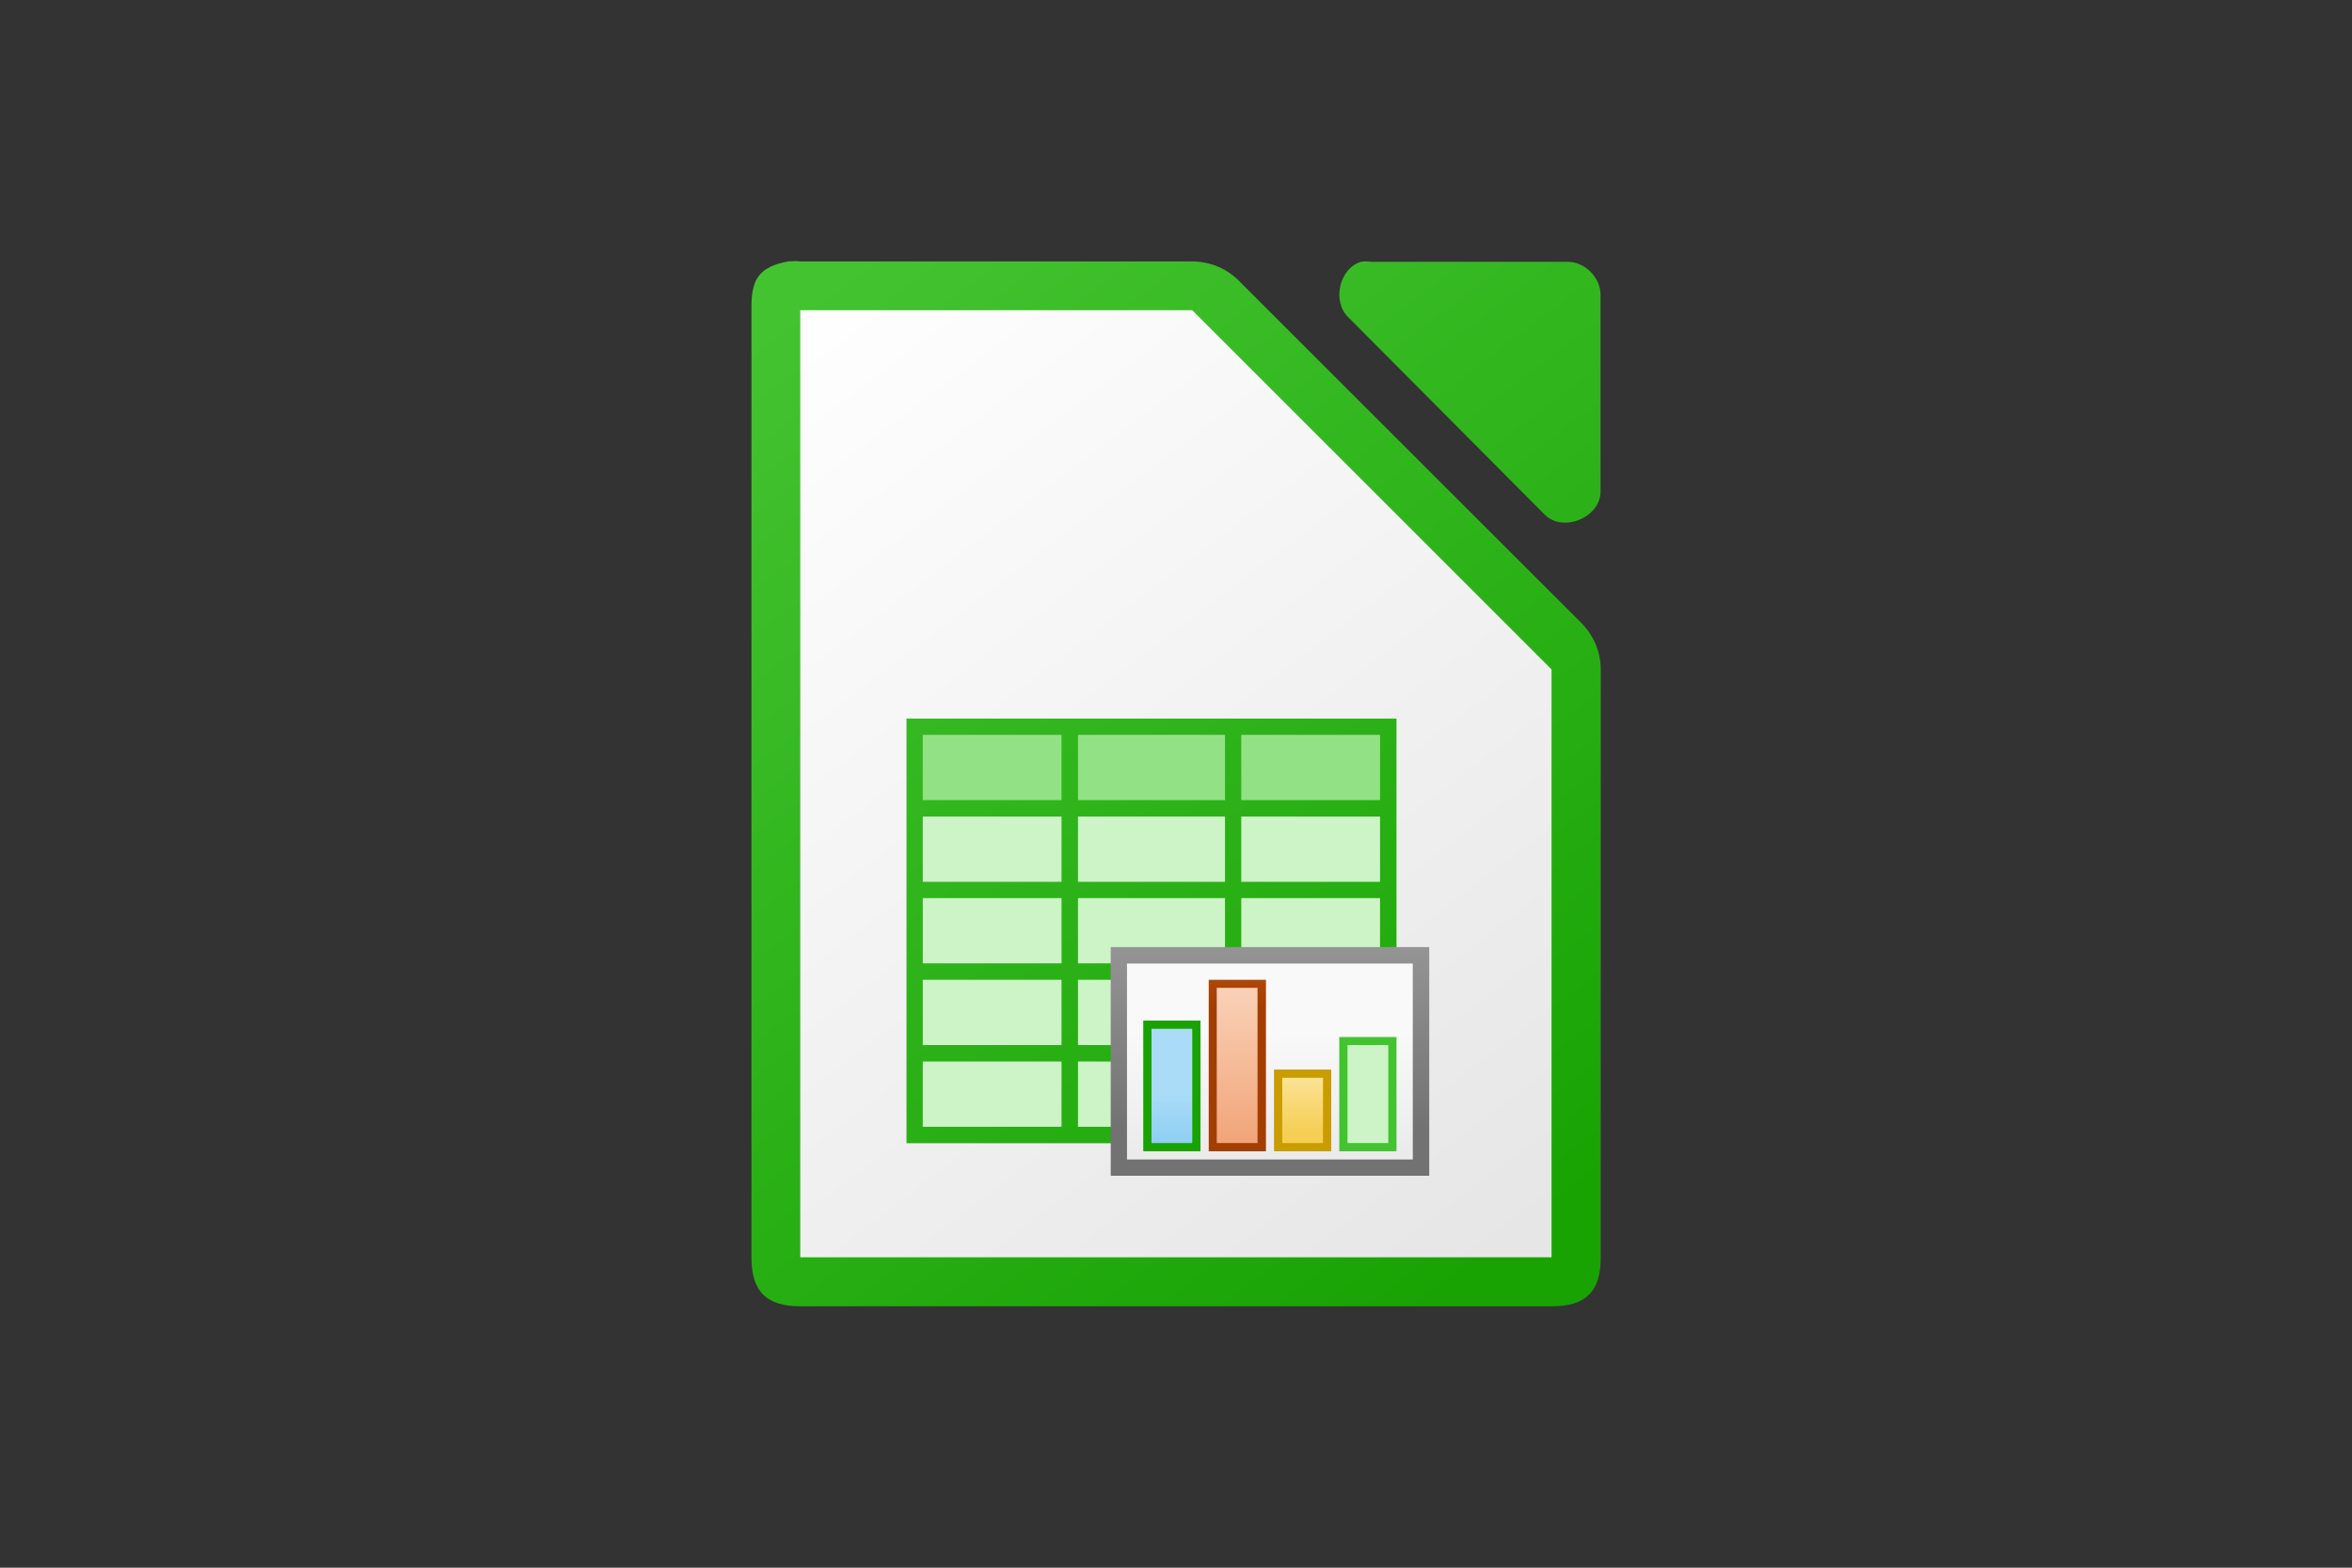
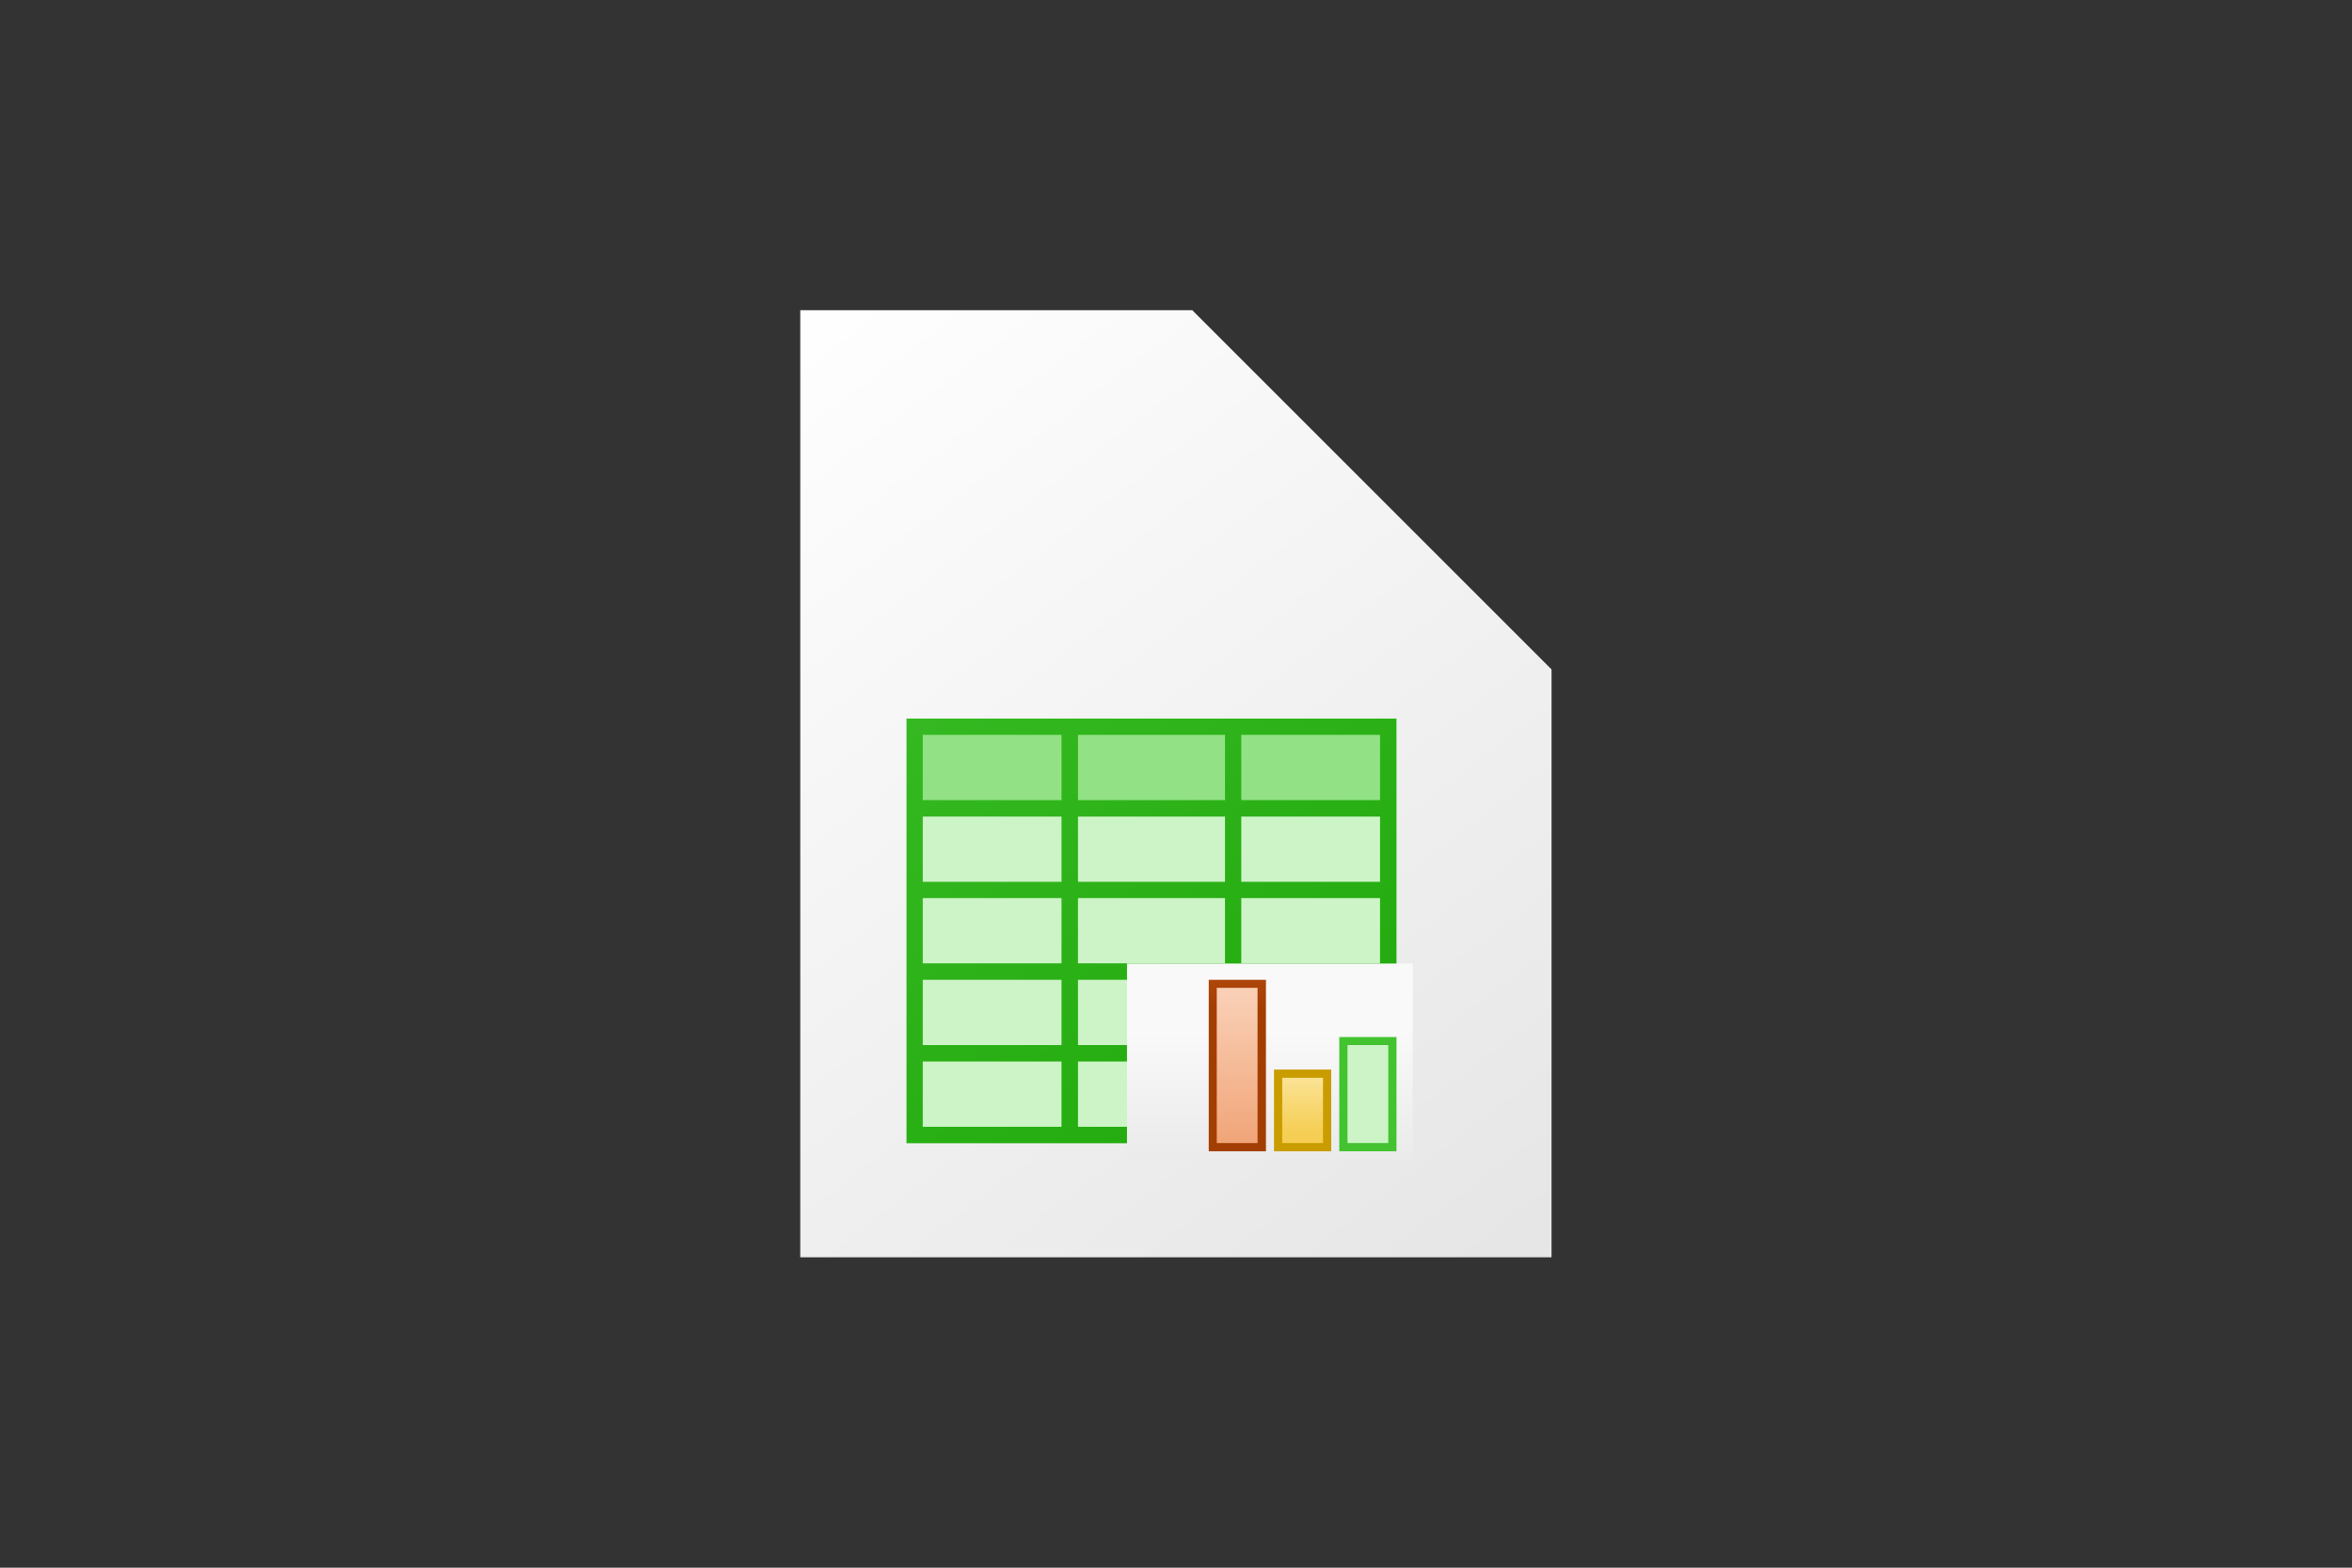
<svg xmlns="http://www.w3.org/2000/svg" id="Calque_1" version="1.1" viewBox="0 0 1200 800">
  <rect x="0" y="0" width="1200" height="800" fill="#333333" stroke="none" />
  <defs>
    <style>
      .st0 {
        fill: #92e285;
      }

      .st1 {
        fill: url(#Dégradé_sans_nom_7);
      }

      .st2 {
        fill: url(#Dégradé_sans_nom_6);
      }

      .st3 {
        fill: #43c330;
      }

      .st4 {
        fill: url(#Dégradé_sans_nom_2);
      }

      .st5 {
        fill: url(#Dégradé_sans_nom);
      }

      .st6 {
        fill: url(#Dégradé_sans_nom_9);
      }

      .st7 {
        fill: url(#Dégradé_sans_nom_4);
      }

      .st8 {
        fill: #ccf4c6;
      }

      .st9 {
        fill: url(#Dégradé_sans_nom_3);
      }

      .st10 {
        fill: url(#Dégradé_sans_nom_5);
      }

      .st11 {
        fill: url(#Dégradé_sans_nom_10);
      }

      .st12 {
        fill: #18a303;
      }

      .st13 {
        fill: #c99c00;
      }

      .st14 {
        fill: url(#Dégradé_sans_nom_8);
      }
    </style>
    <linearGradient id="Dégradé_sans_nom" data-name="Dégradé sans nom" x1="416.2" y1="-172.3" x2="405.2" y2="-157.8" gradientTransform="translate(-13088.1 -5100.8) scale(33.3 -33.3)" gradientUnits="userSpaceOnUse">
      <stop offset="0" stop-color="#18a303" />
      <stop offset="1" stop-color="#43c330" />
    </linearGradient>
    <linearGradient id="Dégradé_sans_nom_2" data-name="Dégradé sans nom 2" x1="330.7" y1="678.1" x2="242.7" y2="794.1" gradientTransform="translate(-638.6 3500.7) scale(4.2 -4.2)" gradientUnits="userSpaceOnUse">
      <stop offset="0" stop-color="#e6e6e6" />
      <stop offset="1" stop-color="#fff" />
    </linearGradient>
    <linearGradient id="Dégradé_sans_nom_3" data-name="Dégradé sans nom 3" x1="769.7" y1="678.9" x2="681.7" y2="794.9" gradientTransform="translate(-2463.6 3509) scale(4.2 -4.2)" gradientUnits="userSpaceOnUse">
      <stop offset="0" stop-color="#18a303" />
      <stop offset="1" stop-color="#43c330" />
    </linearGradient>
    <linearGradient id="Dégradé_sans_nom_4" data-name="Dégradé sans nom 4" x1="746.8" y1="698.2" x2="746.8" y2="724.2" gradientTransform="translate(-2463.6 3509) scale(4.2 -4.2)" gradientUnits="userSpaceOnUse">
      <stop offset="0" stop-color="#727272" />
      <stop offset="1" stop-color="#9a9a9a" />
    </linearGradient>
    <linearGradient id="Dégradé_sans_nom_5" data-name="Dégradé sans nom 5" x1="1074.8" y1="1875.9" x2="1074.8" y2="1893.4" gradientTransform="translate(-3600.7 10750.7) scale(4 -5.4)" gradientUnits="userSpaceOnUse">
      <stop offset="0" stop-color="#e4e4e4" />
      <stop offset="1" stop-color="#f9f9f9" />
    </linearGradient>
    <linearGradient id="Dégradé_sans_nom_6" data-name="Dégradé sans nom 6" x1="732.8" y1="1907.7" x2="732.8" y2="1897.9" gradientTransform="translate(-1583 -11778.2) scale(3 6.5)" gradientUnits="userSpaceOnUse">
      <stop offset="0" stop-color="#63bbee" />
      <stop offset="1" stop-color="#aadcf7" />
    </linearGradient>
    <linearGradient id="Dégradé_sans_nom_7" data-name="Dégradé sans nom 7" x1="742.8" y1="713.1" x2="742.8" y2="722.2" gradientTransform="translate(-2463.6 3509) scale(4.2 -4.2)" gradientUnits="userSpaceOnUse">
      <stop offset="0" stop-color="#a33e03" />
      <stop offset="1" stop-color="#c15414" />
    </linearGradient>
    <linearGradient id="Dégradé_sans_nom_8" data-name="Dégradé sans nom 8" x1="732.8" y1="1905.6" x2="732.8" y2="1895.7" gradientTransform="translate(-1549.6 -16174.1) scale(3 8.8)" gradientUnits="userSpaceOnUse">
      <stop offset="0" stop-color="#f09e6f" />
      <stop offset="1" stop-color="#f9cfb5" />
    </linearGradient>
    <linearGradient id="Dégradé_sans_nom_9" data-name="Dégradé sans nom 9" x1="732.8" y1="1913.8" x2="732.8" y2="1904" gradientTransform="translate(-1516.3 -6503.1) scale(3 3.7)" gradientUnits="userSpaceOnUse">
      <stop offset="0" stop-color="#f5ce53" />
      <stop offset="1" stop-color="#fde9a9" />
    </linearGradient>
    <linearGradient id="Dégradé_sans_nom_10" data-name="Dégradé sans nom 10" x1="732.8" y1="1909.1" x2="732.8" y2="1899.2" gradientTransform="translate(-1483 -10019.8) scale(3 5.6)" gradientUnits="userSpaceOnUse">
      <stop offset="0" stop-color="#8ee780" />
      <stop offset="1" stop-color="#ccf4c6" />
    </linearGradient>
  </defs>
-   <path class="st5" d="M405.2,133.3c-1,0-2.1,0-3.1.1-15.3,2.9-19,9.4-18.7,25v483.2c0,17.4,7.5,25,25,25h383.3c17.5,0,25-7.5,25-25v-299.2c.2-8.9-3.2-17.5-9.4-24l-175.7-175.6c-6.4-6.2-15-9.5-24-9.4h-199.3c-1-.1-2.1-.2-3.1-.2ZM696.9,133.4c-.9,0-1.7,0-2.6.2-11.1,3.5-14.8,20.4-6.3,28.4l100.4,100.9c9.3,8.8,27.7,1.3,28.2-11.6v-100.9c0-8.8-8-16.8-16.7-16.8h-100.4c-.9-.1-1.7-.2-2.6-.2h0Z" />
  <path class="st4" d="M408.3,158.3v483.3h383.3v-300l-183.3-183.3h-200Z" />
  <path class="st9" d="M462.5,366.7v216.7h250v-216.7h-250Z" />
  <path class="st0" d="M470.8,375h70.8v33.3h-70.8v-33.3ZM550,375h75v33.3h-75v-33.3ZM633.3,375h70.8v33.3h-70.8v-33.3Z" />
  <path class="st8" d="M470.8,416.7h70.8v33.3h-70.8v-33.3ZM633.3,416.7h70.8v33.3h-70.8v-33.3ZM550,458.3h75v33.3h-75v-33.3ZM633.3,458.3h70.8v33.3h-70.8v-33.3ZM470.8,458.3h70.8v33.3h-70.8v-33.3ZM550,500h75v33.3h-75v-33.3ZM470.8,500h70.8v33.3h-70.8v-33.3ZM550,541.7h75v33.3h-75v-33.3ZM470.8,541.7h70.8v33.3h-70.8v-33.3Z" />
-   <path class="st7" d="M566.7,483.3h162.5v116.7h-162.5v-116.7Z" />
  <path class="st10" d="M575,491.7h145.8v100h-145.8v-100Z" />
-   <path class="st12" d="M583.3,520.8h29.2v66.7h-29.2v-66.7Z" />
-   <path class="st2" d="M587.5,583.3h20.8v-58.3h-20.8v58.3Z" />
+   <path class="st12" d="M583.3,520.8h29.2h-29.2v-66.7Z" />
  <path class="st1" d="M616.7,500h29.2v87.5h-29.2v-87.5Z" />
  <path class="st14" d="M620.8,583.3h20.8v-79.2h-20.8v79.2Z" />
  <path class="st13" d="M650,545.8h29.2v41.7h-29.2v-41.7Z" />
  <path class="st6" d="M654.2,583.3h20.8v-33.3h-20.8v33.3Z" />
  <path class="st3" d="M683.3,529.2h29.2v58.3h-29.2v-58.3Z" />
  <path class="st11" d="M687.5,583.3h20.8v-50h-20.8v50Z" />
  <path class="st8" d="M550,416.7h75v33.3h-75v-33.3Z" />
</svg>